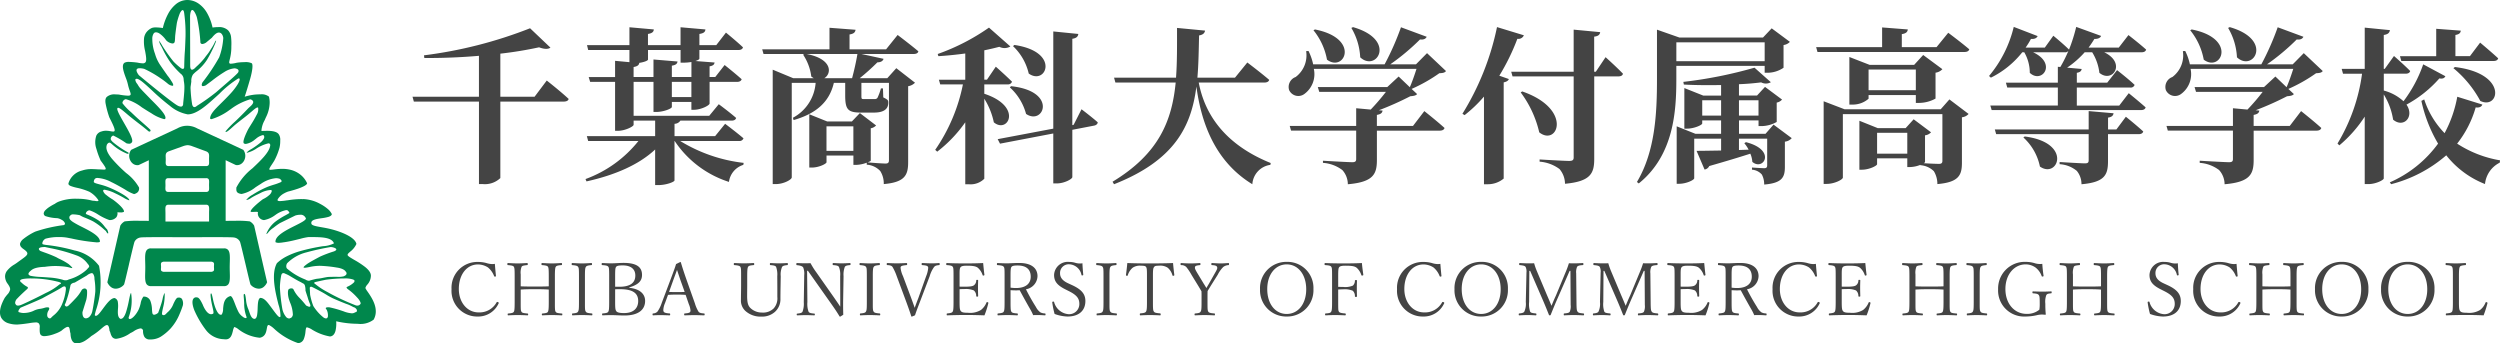
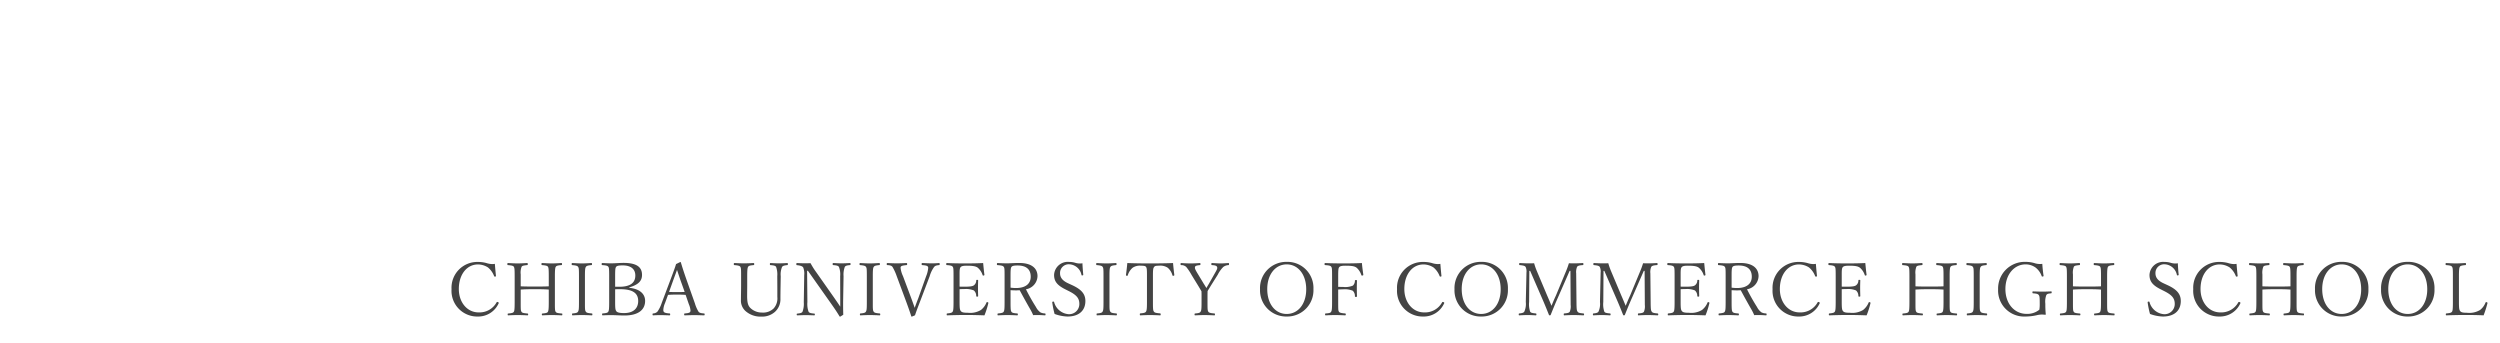
<svg xmlns="http://www.w3.org/2000/svg" width="339.395" height="46.631" viewBox="0 0 339.395 46.631">
  <g data-name="グループ 2008">
-     <path data-name="パス 63" d="M72.573 13.133h-4.648V7.284a52.037 52.037 0 005.26-.862c.771.295 1.27.249 1.542.045l-2.766-2.63a59.391 59.391 0 01-14.4 3.673l.045.363a81.276 81.276 0 007.414-.295v5.555h-9.018l.181.657h8.84v11.2h.521a3.037 3.037 0 002.381-.816V13.79h8.615c.34 0 .612-.113.657-.363-1.088-1.02-2.97-2.494-2.97-2.494zm13.444-4.036c.567-.091.725-.295.771-.544h-.086c.748-.113 1.27-.317 1.27-.476V6.785h4.421v1.723h.431a6.872 6.872 0 001.043-.091v2.04h-2.658V8.915c.567-.091.725-.272.771-.567l-3.265-.272v2.381h-2.7zm7.845 4.081h-2.653v-2.063h2.653zm6.461 5.963a.571.571 0 00.612-.363c-.952-.816-2.494-1.972-2.494-1.972l-1.36 1.678h-5.509v-1.678a.947.947 0 00.793-.431h6.96c.317 0 .544-.113.612-.363-.906-.794-2.357-1.864-2.357-1.864l-1.293 1.569h-10.27v-4.6h2.7v4.081h.385c.975 0 2.108-.453 2.108-.68v-.68h2.652v1.066h.34c.952 0 2.131-.589 2.131-.862v-2.925h3.718c.317 0 .567-.113.635-.363-.884-.794-2.312-1.927-2.312-1.927l-1.272 1.63h-.771V9.006c.5-.091.635-.249.68-.521l-2.607-.2c.34-.113.544-.227.544-.317V6.789h5.284c.34 0 .567-.113.635-.363-.862-.816-2.312-2-2.312-2l-1.315 1.7h-2.29V4.608c.612-.091.794-.295.816-.612l-3.378-.295v2.426h-4.421V4.608c.589-.091.771-.295.794-.612l-3.31-.295v2.426h-5.759l.159.657h5.6v1.655l-1.949-.181v2.2h-3.584l.2.657h3.384v6.643h.385c.975 0 2.131-.589 2.131-.816v-.567h2.924v2.108h-9.273l.181.657h6.824a16.344 16.344 0 01-7.187 5.169l.136.317c3.9-.862 7.142-2.29 9.318-4.33v4.83h.453c1.043 0 2.176-.431 2.176-.635v-5.35h.023a13.955 13.955 0 007.368 5.555 2.792 2.792 0 011.951-2.313l.045-.272a21.018 21.018 0 01-8.615-2.97zm11.585-8.525c1.043-.635 1.088-2.63-2.426-3.287h6.92c-.159.975-.453 2.29-.725 3.287zm.294 9.862v-3.33h3.65v3.33zm8.094-13.784h-4.965V4.676c.612-.091.771-.317.816-.635l-3.537-.272v2.925h-9.136l.181.635h5.509l-.136.091a6.876 6.876 0 011.111 2.97 2.953 2.953 0 00.34.227h-2.788l-2.789-1.157v15.53h.431c1.066 0 2.154-.612 2.154-.907V11.248h3.242a5.85 5.85 0 01-3.083 4.738l.091.317c3.037-.88 4.851-2.422 5.465-5.055h1.54v1.655c0 1.927.317 2.381 2.154 2.381h1.746c1.428 0 1.95-.544 1.95-1.338 0-.34-.045-.408-.68-.725l-.045-1.224h-.272a7.431 7.431 0 01-.476 1.292.432.432 0 01-.385.159h-1.475c-.295 0-.317-.023-.317-.476v-1.724h3.74v10.5c0 .295-.091.453-.453.453-.476 0-2-.113-2.449-.159.249-.091.431-.181.431-.227v-4.4a1.268 1.268 0 00.725-.385l-2.2-1.678-1.087 1.136h-3.356l-2.426-.975v7.235h.34c.975 0 2-.521 2-.725v-.91h3.65v1.27h.408a4.455 4.455 0 001.402-.295v.272a2.716 2.716 0 011.836.862 3.172 3.172 0 01.476 1.768c2.925-.249 3.31-1.27 3.31-2.993V11.704a1.666 1.666 0 00.93-.476l-2.539-1.972-1.224 1.36h-3.742a29.491 29.491 0 002.4-2.154c.5 0 .748-.2.839-.476l-3.015-.657h7.1c.34 0 .589-.113.635-.363-1.071-.907-2.812-2.218-2.812-2.218zm17.23-.431a7.439 7.439 0 012.131 3.718c2.335 1.7 4.4-2.947-1.95-3.877zm-.431 5.6a7.467 7.467 0 012.2 3.6c2.381 1.632 4.376-3.083-2.04-3.763zm-3.469-.408h3.151a.571.571 0 00.612-.363c-.816-.816-2.2-2.04-2.2-2.04l-1.2 1.768h-.363V6.83q1.156-.238 2.04-.476a1.553 1.553 0 001.5-.045l-2.904-2.561a28.834 28.834 0 01-6.96 3.582l.091.295c1.179-.068 2.449-.2 3.65-.363v3.559h-3.582l.181.635h3.083a23.907 23.907 0 01-3.763 8.886l.272.249a18.151 18.151 0 003.809-3.99v8.412h.476a2.622 2.622 0 002.108-.748v-10.86a9.686 9.686 0 011.292 3.2c1.9 1.61 4.013-2.131-1.292-3.877zm12.131 5.487l-.181.045V5.266c.612-.091.771-.34.816-.657l-3.4-.34v13.194l-7.55 1.428.317.612 7.232-1.383v6.779h.5c.975 0 2.086-.589 2.086-.862v-6.415l2.947-.567c.272-.045.5-.227.5-.453-.816-.725-2.2-1.768-2.2-1.768zm25.891-5.736c.34 0 .589-.113.657-.363-1.134-.975-2.97-2.358-2.97-2.358l-1.678 2.063h-5.1c.159-1.836.181-3.763.227-5.736.544-.091.748-.317.816-.657l-3.809-.363c0 2.358.023 4.625-.136 6.756h-8.412l.181.657h8.184c-.5 5.169-2.267 9.658-8.57 13.467l.2.34c8.235-3.241 10.502-7.864 11.182-13.264.612 4.534 2.313 10.044 7.595 13.263a2.835 2.835 0 012.449-2.63l.045-.249c-6.348-2.562-8.978-6.733-9.771-10.928zm11.812-7.414a8.665 8.665 0 011.2 3.99c2.222 2.063 5.01-2.381-.975-4.1zm-5.146.317a8.836 8.836 0 011.836 3.99c2.358 1.791 4.6-2.879-1.632-4.1zm15.417 3.106l-1.5 1.519h-3.489a30.186 30.186 0 004.036-3.378c.521.068.794-.113.907-.363l-3.491-1.292a36.238 36.238 0 01-2.222 5.033h-9.7a7.572 7.572 0 00-.635-1.814l-.317.023a3.673 3.673 0 01-1.428 3.514 1.433 1.433 0 00-.884 1.768 1.371 1.371 0 002.086.521 3.34 3.34 0 001.27-3.4h13.938c-.249.794-.589 1.768-.907 2.494l-1.519-1.451-1.542 1.429h-9.432l.2.657h9.046a28.956 28.956 0 01-2.063 2.4l-1.972-.181v2.4h-9.023l.181.635h8.842v3.86c0 .317-.136.431-.521.431-.612 0-3.99-.2-3.99-.2v.291a4.906 4.906 0 012.63.975 2.9 2.9 0 01.748 1.927c3.469-.295 3.945-1.383 3.945-3.287v-3.99h8.524c.34 0 .589-.113.658-.363-1.02-.93-2.743-2.29-2.743-2.29l-1.542 2.018h-4.9v-1.5c.5-.091.725-.249.771-.589l-.5-.045a40.74 40.74 0 004.262-1.9c.5-.045.748-.091.93-.295l-.748-.7a21.2 21.2 0 003.763-2.131c.5-.023.725-.068.907-.295zm9.5-3.537a36.238 36.238 0 01-4.695 11.77l.295.181a18.278 18.278 0 002.63-2.517v11.9h.5a3.349 3.349 0 002.176-.771V11.183c.431-.091.635-.249.7-.453l-1.292-.453a29.411 29.411 0 002.449-5.01.8.8 0 00.884-.476zm3.217 8.87a14.467 14.467 0 012.517 5.419c2.494 1.972 4.625-3.151-2.312-5.555zm10.2-2.811h-.227V4.976c.567-.068.771-.272.816-.612l-3.6-.34v5.713h-8.479l.181.635h8.3v11c0 .34-.136.476-.612.476-.657 0-4.013-.2-4.013-.2v.3a5.175 5.175 0 012.7 1 3.116 3.116 0 01.748 2c3.491-.317 3.968-1.428 3.968-3.378v-11.2h3.287c.317 0 .567-.113.612-.363-.839-.884-2.358-2.244-2.358-2.244zm22.921-3.99v2.562h-11.991V5.747zm0 3.2v.93h.453a3.911 3.911 0 002.108-.68V6.114a1.451 1.451 0 00.862-.431l-2.471-1.836-1.179 1.247h-11.356l-3.038-1.066v6.711c0 4.58-.227 9.794-2.721 13.966l.249.2c4.784-3.854 5.1-9.862 5.1-14.192V8.938zm-8.477 6.748v-2.086h2.562v2.086zm7.64-2.086v2.086h-2.653v-2.086zm2.04 3.31l-1.088 1.247h-3.6v-1.818h2.653v.771h.431a4.317 4.317 0 002.034-.563v-2.63a1.273 1.273 0 00.725-.408l-2.312-1.723-1.088 1.179h-2.449v-1.542a34.423 34.423 0 003.015-.249 1.354 1.354 0 001.315-.023l-2.222-1.972a58.926 58.926 0 01-9.658 1.927l.068.363c1.587.091 3.355.091 5.056.068v1.428h-2.426l-2.562-1.02v5.509h.363c.975 0 2.063-.5 2.063-.7v-.415h2.562v1.814h-3.491l-2.537-1.014v7.8h.34c.975 0 2.04-.521 2.04-.748v-5.377h3.65v1.61c-1.406.023-2.607.045-3.333.045l1.088 2.539a.847.847 0 00.635-.476c2.449-.7 4.24-1.247 5.577-1.678a3.323 3.323 0 01.272 1.111c1.474 1.292 3.355-1.587-.862-2.675l-.227.136a5.444 5.444 0 01.589.884l-1.315.045v-1.541h3.831v3.625c0 .249-.091.385-.385.385-.385 0-1.678-.091-1.678-.091v.295a1.966 1.966 0 011.338.657 2.781 2.781 0 01.317 1.36c2.471-.2 2.811-1.02 2.811-2.4v-3.423a1.425 1.425 0 00.93-.476zm22.13-10.52h-4.716V4.631c.612-.091.771-.317.816-.635l-3.491-.272v2.675h-8.955l.181.657h19.974c.317 0 .567-.113.635-.363-1.088-.93-2.857-2.244-2.857-2.244zm-9.229 5.849V9.437h6.416v2.811zm6.869 1.723a4.643 4.643 0 002.222-.589V9.868a1.535 1.535 0 00.93-.476l-2.607-1.927-1.224 1.338h-6.053l-2.743-1.066v6.461h.363a3.271 3.271 0 002.244-.794v-.5h6.416v1.066zm-5.712 6.893V18.03h4.1v2.834zm8.638-6.031h-13.059l-2.834-1.085v11.219h.408c1.066 0 2.2-.589 2.2-.862v-8.614h13.512v6.348c0 .272-.113.408-.453.408-.363 0-1.451-.045-2.086-.091.113-.068.181-.113.181-.159V18.37a1.3 1.3 0 00.816-.408l-2.358-1.768-1.088 1.2h-3.786l-2.494-1v6.646h.34c1 0 2.063-.544 2.063-.748v-.793h4.1v1.178h.408a4.068 4.068 0 001.364-.294v.045a2.877 2.877 0 011.836.816 3.346 3.346 0 01.476 1.746c2.925-.249 3.333-1.224 3.333-2.9v-6.169a1.415 1.415 0 00.907-.453l-2.607-1.972zm11.222 3.831a7.3 7.3 0 012.244 3.945c2.449 1.723 4.489-3.242-2.063-4.081zm12.628-1.088h-1.134v-1.61c.476-.068.7-.249.748-.589l-3.378-.295v2.494h-12.741l.181.635h12.56v3.537c0 .317-.113.431-.5.431-.544 0-3.446-.181-3.446-.181v.294a4 4 0 012.335.907 2.832 2.832 0 01.635 1.814c3.174-.272 3.6-1.292 3.6-3.129v-3.673h4.172c.317 0 .544-.113.612-.363-.884-.816-2.358-2-2.358-2zm.385-3.242h-5.759v-2.448h7.258a.543.543 0 00.589-.363c-.884-.839-2.381-2-2.381-2l-1.338 1.7h-4.126V9.885c.5-.091.612-.272.657-.521l-1.972-.181a12.777 12.777 0 002.381-2.086h1.02a6.729 6.729 0 01.975 2.789c1.768 1.474 3.718-1.315.657-2.789h5.056c.34 0 .567-.113.635-.363-.907-.816-2.4-1.972-2.4-1.972l-1.315 1.7h-4.1c.272-.363.544-.771.793-1.179.5.023.816-.159.907-.408l-3.378-1.224a22.223 22.223 0 01-.975 3.083c-.771-.771-2.131-1.882-2.131-1.882l-1.156 1.61h-2.607a10.252 10.252 0 00.725-1.179c.521.045.794-.136.907-.385l-3.242-1.247a16.308 16.308 0 01-3.355 6.665l.249.227a12.455 12.455 0 004.262-3.446h.272a5.577 5.577 0 01.748 2.789c1.632 1.542 3.763-1.247.453-2.789h4.285a.565.565 0 00.5-.181 17.668 17.668 0 01-1.088 2.176l-.34-.023v2.154h-7.051l.181.657h6.87v2.449h-9.167l.181.612h20.291c.317 0 .544-.113.612-.363-.861-.771-2.29-1.927-2.29-1.927zm14.782-10.542a8.665 8.665 0 011.2 3.99c2.222 2.063 5.01-2.381-.975-4.1zm-5.146.317a8.836 8.836 0 011.836 3.99c2.358 1.791 4.6-2.879-1.632-4.1zm15.417 3.106l-1.5 1.519h-3.491a30.184 30.184 0 004.036-3.378c.521.068.794-.113.907-.363l-3.491-1.292a36.238 36.238 0 01-2.222 5.033h-9.7a7.571 7.571 0 00-.635-1.814l-.317.023a3.673 3.673 0 01-1.428 3.514 1.433 1.433 0 00-.884 1.768 1.371 1.371 0 002.086.521 3.34 3.34 0 001.27-3.4h13.943c-.249.794-.589 1.768-.907 2.494l-1.521-1.451-1.542 1.429h-9.431l.2.657h9.046a28.959 28.959 0 01-2.063 2.4l-1.972-.181v2.4h-9.023l.181.635h8.842v3.86c0 .317-.136.431-.521.431-.612 0-3.99-.2-3.99-.2v.291a4.906 4.906 0 012.63.975 2.9 2.9 0 01.748 1.927c3.469-.295 3.945-1.383 3.945-3.287v-3.99h8.525c.34 0 .589-.113.657-.363-1.02-.93-2.743-2.29-2.743-2.29l-1.542 2.018h-4.9v-1.5c.5-.091.725-.249.771-.589l-.5-.045a40.737 40.737 0 004.262-1.9c.5-.045.748-.091.93-.295l-.748-.7a21.2 21.2 0 003.763-2.131c.5-.023.725-.068.907-.295zm13.24 1.066h12.515c.34 0 .567-.113.635-.363-.93-.862-2.449-2.131-2.449-2.131l-1.383 1.836h-1.972V4.748c.544-.091.7-.295.726-.589l-3.333-.249v3.718h-4.92zm7.074.975a14.906 14.906 0 013.65 4.444c2.562 1.27 3.854-3.718-3.446-4.6zm-4.1-.521a18.063 18.063 0 01-2.675 5.01 6.333 6.333 0 00-2.675-1.451v-2.29h2.97c.317 0 .544-.113.612-.363-.816-.839-2.2-2.04-2.2-2.04l-1.251 1.747h-.136v-4.6c.612-.091.771-.317.839-.657l-3.423-.34v5.6h-3.129l.181.657h2.585a24.67 24.67 0 01-3.333 9.477l.249.249a17.524 17.524 0 003.446-3.9v9.156h.521c.975 0 2.063-.544 2.063-.771v-11.4a9.193 9.193 0 011.27 3.423c1.406 1.2 2.947-.385 1.814-2.04a16.092 16.092 0 004.466-3.559c.5.091.7-.068.816-.295zm4.625 4.4a16.7 16.7 0 01-1.723 4.942 11.806 11.806 0 01-2.766-4.58l-.385.2a19.509 19.509 0 002.267 5.8 16.032 16.032 0 01-6.552 5.26l.181.249a18.409 18.409 0 007.482-3.922 12.482 12.482 0 005.26 3.9 3.635 3.635 0 012-2.9l.045-.317a15.343 15.343 0 01-5.827-2.267 14.294 14.294 0 002.517-4.92c.5.068.794-.091.907-.385z" fill="#444" />
    <g data-name="グループ 12">
      <g data-name="レイヤー 3">
-         <path data-name="中マド 3" d="M35.14 39.19a1.447 1.447 0 01-.691-.194 1.371 1.371 0 01-.442-.374c-.065-.161-.359-1.41-.67-2.733-.333-1.413-.677-2.875-.755-3.066a1.056 1.056 0 00-.872-.587c-.182-.035-1.595-.042-2.748-.042-1.242 0-2.471.008-2.483.008h-2.115c-.012 0-1.238-.008-2.483-.008-1.153 0-2.566.007-2.748.042a1.056 1.056 0 00-.872.587c-.078.191-.421 1.647-.752 3.056v.019c-.311 1.319-.6 2.565-.668 2.726a1.371 1.371 0 01-.442.374 1.447 1.447 0 01-.691.194 1.038 1.038 0 01-.6-.19 1.644 1.644 0 01-.537-.682c.065-.247 1.744-7.607 1.761-7.68a1.5 1.5 0 01.6-.587 13.47 13.47 0 011.939-.08c.7 0 1.327.011 1.332.011v-8.232l-.081.039-.064.031-.068.033-1.161.552a1.009 1.009 0 01-.185.017.989.989 0 01-.567-.182 1.243 1.243 0 01-.393-.469 1.386 1.386 0 01-.145-.7 1.355 1.355 0 01.269-.73c.709-.336 4.617-2.149 6.263-2.913a2.673 2.673 0 011.294-.357h.1a2.857 2.857 0 011.3.356c1.283.595 5.525 2.563 6.265 2.913a1.354 1.354 0 01.269.73 1.388 1.388 0 01-.145.7 1.245 1.245 0 01-.394.464.99.99 0 01-.567.182 1.009 1.009 0 01-.185-.017c-.233-.109-1.191-.566-1.37-.652h-.005v8.234h.019c.256 0 .767-.01 1.313-.01a13.469 13.469 0 011.938.078 1.492 1.492 0 01.6.587c.017.074 1.694 7.431 1.761 7.681a1.643 1.643 0 01-.526.68 1.037 1.037 0 01-.598.191zM22.861 27.795a.382.382 0 00-.289.1c-.134.138-.125.4-.114.74 0 .1.006.2.006.3v1.139h5.92v-1.141c0-.1 0-.2.006-.3.011-.337.019-.6-.114-.74a.381.381 0 00-.289-.1zm0-3.605a.409.409 0 00-.308.1c-.113.118-.1.335-.095.587 0 .079.006.16.006.245s0 .166-.006.245c-.01.252-.018.47.095.588a.409.409 0 00.308.1h5.12a.409.409 0 00.309-.1c.113-.118.1-.335.095-.587 0-.079-.006-.161-.006-.246s0-.167.006-.246c.01-.252.018-.47-.095-.588a.409.409 0 00-.309-.1zm2.61-4.484a2.364 2.364 0 00-.666.156l-1.908.685c-.427.171-.417.448-.4.831 0 .075.006.152.006.234s0 .167-.006.245c-.01.252-.018.47.095.588a.409.409 0 00.308.1h5.081a.409.409 0 00.308-.1c.113-.118.1-.335.095-.588 0-.079-.006-.161-.006-.246s0-.16.006-.234c.014-.384.024-.661-.4-.832l-1.9-.7a2.029 2.029 0 00-.613-.139zm4.947 19.139h-9.924a.7.7 0 01-.53-.189c-.29-.3-.273-.916-.252-1.7.006-.217.012-.441.012-.674s-.006-.457-.012-.674c-.022-.782-.039-1.4.252-1.7a.7.7 0 01.53-.189h9.922a.7.7 0 01.529.189c.29.3.273.916.252 1.7-.006.216-.012.44-.012.673s.006.457.012.674c.022.782.039 1.4-.252 1.7a.7.7 0 01-.529.19zm-8.073-3.319a.573.573 0 00-.424.114c-.085.091-.076.23-.065.392 0 .055.008.117.008.181s0 .127-.008.181c-.01.162-.02.3.065.392a.573.573 0 00.424.114h6.219a.572.572 0 00.424-.113c.085-.091.076-.23.066-.392 0-.055-.008-.117-.008-.181s0-.129.008-.181c.011-.162.02-.3-.065-.392a.572.572 0 00-.424-.114z" fill="#00874c" />
-       </g>
+         </g>
      <g data-name="レイヤー 7">
-         <path data-name="中マド 6" d="M10.463 46.631c-.56 0-.86-.457-.892-1.359a2.054 2.054 0 01-.085-.4c-.039-.27-.073-.5-.278-.5-.175 0-.454.17-.878.534a4.216 4.216 0 01-.874.408 4.638 4.638 0 01-1.4.322.76.76 0 01-.463-.118c-.215-.164-.219-.542-.2-1.1a.69.69 0 00-.128-.516.569.569 0 00-.433-.13 6.639 6.639 0 00-.867.1c-.381.056-.854.126-1.418.171a2.1 2.1 0 01-.282.015 3.675 3.675 0 01-1.072-.158 1.691 1.691 0 01-1-.723c-.368-.628-.216-1.554.454-2.751.122-.165.232-.3.329-.422a1.4 1.4 0 00.4-.7c.016-.22-.1-.469-.415-.889a1.729 1.729 0 01-.274-.893 1.289 1.289 0 01.221-.7 3.508 3.508 0 011.06-.924c.117-.076.218-.142.3-.2.186-.138.357-.261.508-.369l.026-.018c.59-.423.915-.656.911-.9 0-.179-.176-.363-.64-.677a1.411 1.411 0 00-.086-.088.642.642 0 01-.269-.554 1.223 1.223 0 01.471-.663 8.278 8.278 0 011.594-.983 19.785 19.785 0 013.891-.889.223.223 0 00.142-.249.877.877 0 00-.416-.448 1.627 1.627 0 00-.638-.243 5.493 5.493 0 01-1.61-.285.411.411 0 01-.218-.372.783.783 0 01.254-.45 3.193 3.193 0 01.517-.415 6.79 6.79 0 01.738-.423 2.418 2.418 0 01.667-.348 6.444 6.444 0 012.248-.347c.128 0 .258 0 .388.008a7.539 7.539 0 011.623.214 1.9 1.9 0 00.308.057.12.12 0 00.028 0 .159.159 0 01.039 0 1.181 1.181 0 01.182.024h.021a1.407 1.407 0 00.235.028c.111 0 .175-.033.194-.1a3.561 3.561 0 00-1.241-1.174 8.765 8.765 0 00-1.7-.543 5.582 5.582 0 01-.862-.251c-.224-.1-.311-.216-.276-.363a2.556 2.556 0 011.845-1.727 3.828 3.828 0 011.3-.194c.235 0 .463.013.664.025.142.008.276.016.4.018s.248.01.343.016h.012c.1.006.177.011.248.011.138 0 .208-.021.233-.072.058-.116-.108-.4-.684-1.164l-.011-.026-.006-.015v-.008a10.552 10.552 0 01-.546-1.512 2.746 2.746 0 01-.016-1.819 1.038 1.038 0 01.7-.561 1.787 1.787 0 01.606-.1 3.355 3.355 0 01.563.056l.079.014a2.175 2.175 0 00.332.042c.1 0 .154-.023.185-.073.1-.163-.082-.648-.7-1.852a12.881 12.881 0 01-.5-1.845 1.841 1.841 0 01-.033-.5.73.73 0 01.161-.411 1.564 1.564 0 011.228-.361c.135 0 .283.006.439.017a8.433 8.433 0 001.226.153c.188 0 .294-.03.342-.1.074-.1.007-.293-.094-.579a6.291 6.291 0 01-.232-.774 5.988 5.988 0 00-.3-.971c-.3-.816-.631-1.74-.17-2.051a1.231 1.231 0 01.6-.109 10.931 10.931 0 011.14.092 3.9 3.9 0 00.715.1.451.451 0 00.373-.132c.148-.178.144-.558-.015-1.4l-.019-.1v-.012l-.006-.03a5.342 5.342 0 01-.142-1.753 1.731 1.731 0 01.307-.773 1.983 1.983 0 01.768-.608 1.641 1.641 0 01.533-.067 6.453 6.453 0 01.942.084 7.752 7.752 0 01.7-1.894 4.34 4.34 0 011.022-1.3A2.456 2.456 0 0125.435 0h.058a2.731 2.731 0 011.52.528 3.832 3.832 0 011.027 1.118 6.813 6.813 0 01.815 2.095 5.408 5.408 0 01.771-.062 1.788 1.788 0 011.34.436 1.635 1.635 0 01.407.952 7.818 7.818 0 01.033 1.217v.056a6.558 6.558 0 01-.221 1.751c-.063.266-.1.426-.047.446a.086.086 0 00.025.063.276.276 0 00.192.048 3.863 3.863 0 00.773-.128 7.194 7.194 0 011.081-.082 1.913 1.913 0 01.965.149c.214.181.061 1.141-.184 2.012-.279.989-.6 2.03-.771 2.532a7.361 7.361 0 011.49-.3l.1-.005c.208-.011.4-.022.6-.022a1.6 1.6 0 011.1.312 3.1 3.1 0 01.1.889 4.586 4.586 0 01-.509 1.927l-.012.026-.007.016-.093.209-.025.058v.008l-.017.039-.006.014a3.39 3.39 0 00-.451 1.458c.009.009.044.013.112.013s.135 0 .217-.006h.059c.117 0 .245-.008.388-.008.9 0 1.433.176 1.62.539a1.312 1.312 0 01.159.776 4.061 4.061 0 01-.092.952 8.545 8.545 0 01-.7 1.761c-.106.182-.228.367-.336.529-.213.321-.381.574-.35.68a.063.063 0 00.036.042.253.253 0 00.1.014 4.262 4.262 0 00.426-.04l.2-.024a8.558 8.558 0 01.981-.065 4.573 4.573 0 011.07.115 3.512 3.512 0 011.464.72 3.182 3.182 0 01.85 1.124c-.015.119-.161.252-.432.395a6.264 6.264 0 01-.885.362c-.632.214-1.26.365-1.266.367a3.394 3.394 0 00-.542.245 2.225 2.225 0 00-.839.761c-.052.09-.064.157-.037.2s.132.089.306.089a7.7 7.7 0 00.939-.1l.039-.006h.034l.184-.026a11.593 11.593 0 011.621-.141c.087 0 .174 0 .258.005.053 0 .107-.006.163-.006a5.224 5.224 0 012.235.656 5.417 5.417 0 01.987.654 2.129 2.129 0 01.59.725c-.017.163-.164.286-.449.379a6.211 6.211 0 01-.92.181c-.571.084-1.162.172-1.352.429a.327.327 0 00-.059.253c-.018.3.559.4 1.358.54.394.069.84.148 1.305.265 1.492.374 3.293 1.126 3.455 2.012a2.757 2.757 0 01-.838 1.039c-.223.2-.383.338-.352.436-.051.129.368.375.9.686a12.036 12.036 0 011.479.968c.524.427.778.811.778 1.174a1.858 1.858 0 01-.5 1.23 1.137 1.137 0 00-.251.447 2.789 2.789 0 00.3.49c.569.822 1.627 2.352.826 3.8a2.947 2.947 0 01-2.164.566 13.3 13.3 0 01-2.923-.342 4.422 4.422 0 01-.082 1.246c-.127.518-.385.792-.767.817a6.881 6.881 0 01-2.422-.927 2.14 2.14 0 00-.7-.314c-.131 0-.163.261-.2.592a3.517 3.517 0 01-.221.983.874.874 0 01-.765.572 9.018 9.018 0 01-3.28-1.967 3.114 3.114 0 00-.7-.5.022.022 0 00-.016.006h-.018c-.16 0-.2.217-.249.492-.084.465-.2 1.1-.957 1.237a5.616 5.616 0 01-2.9-1.153 1.548 1.548 0 00-.533-.3.08.08 0 00-.038.009 1.758 1.758 0 00-.177.516c-.126.512-.284 1.148-.983 1.148a1.4 1.4 0 01-.232-.021 3.149 3.149 0 01-2.484-1.3 12.89 12.89 0 01-1.54-2.641c-.352-.924-.264-1.352-.129-1.548a.459.459 0 01.391-.2.647.647 0 01.208.035c.263.089.559.716.685.984v.006c.085.212.538 1.271 1.129 1.271a.55.55 0 00.28-.081c.1-.086.006-.481-.1-.939a12.268 12.268 0 01-.151-.718 7.349 7.349 0 01-.1-.767c-.01-.2.01-.31.063-.323h.007c.076 0 .137.276.23.695v.01c.022.1.049.222.079.349.2.85.579 1.844.995 1.844a.281.281 0 00.136-.028 1.418 1.418 0 00.188-.773c.057-.657.128-1.475.986-1.734.221.005.4.474.631 1.067a10.679 10.679 0 00.458 1.067 1.852 1.852 0 00.62.688.694.694 0 00.38.171.285.285 0 00.106-.02.71.71 0 00-.062-.321 5.045 5.045 0 01-.257-1.658c-.008-.257-.029-.494-.043-.667-.027-.325-.046-.54.014-.6a.06.06 0 01.046-.02c.127 0 .172.344.23.78a4.048 4.048 0 00.306 1.281c.043.095.087.224.129.35.146.435.328.976.719.976h.025c.155-.024.26-.178.32-.47a6.391 6.391 0 00.08-.936c.025-.642.052-1.306.354-1.44.531 0 .936.545 1.366 1.122l.076.1.245.331c.416.565.775 1.054.958 1.054.05 0 .085-.036.105-.11a5.122 5.122 0 00-.277-1.594c-.411-1.645-1.033-4.131-.209-5.617a5.614 5.614 0 011.383-.954 10.491 10.491 0 011.661-.65 25.768 25.768 0 013.209-.7 3.759 3.759 0 001.473-.374.063.063 0 000-.058c-.331-.805-1.817-.805-3.128-.805h-.326a7.523 7.523 0 00-1.114.238h-.009c-.6.15-1.34.337-1.963.43l-.217.034h-.027a4.6 4.6 0 01-.7.079.967.967 0 01-.432-.085c-.114-.856 1.426-1.627 2.663-2.247.769-.385 1.433-.718 1.461-.963a.158.158 0 00-.067-.142.718.718 0 00-.728-.375 2.3 2.3 0 00-.647.106L38 30.288a9.592 9.592 0 00-.906.654 2.768 2.768 0 00-.663.6c-.1.12-.179.207-.243.224a.041.041 0 01-.024-.036 3.915 3.915 0 011.211-1.63 10.01 10.01 0 011.384-.875c.211-.116.392-.217.51-.3.043-.086-.061-.2-.137-.277a.5.5 0 01-.064-.075.468.468 0 00-.219-.049 3.734 3.734 0 00-1.479.67l-.01.006a3.742 3.742 0 01-1.5.677.57.57 0 01-.124-.013.893.893 0 01-.722-1.02v-.052a.635.635 0 00-.251-.034c-.083 0-.176 0-.257.009h-.028c-.081 0-.158.008-.226.008a.688.688 0 01-.163-.014c-.043-.011-.064-.029-.064-.055 0-.293.894-1.078 1.66-1.66a3.337 3.337 0 00.852-.552.978.978 0 00.354-.53.18.18 0 00-.082-.176 3.427 3.427 0 00-1.484.435h-.006l-.3.149a8.591 8.591 0 00-.931.5 1.466 1.466 0 01-.61.276.272.272 0 01-.051 0 2.7 2.7 0 01.862-.713 13.3 13.3 0 011.939-1.031c.285-.122.612-.225.928-.325a7.479 7.479 0 00.983-.358.171.171 0 00.091-.126c.008-.1-.108-.206-.178-.268a.384.384 0 01-.052-.043 1.558 1.558 0 00-.54-.093 4.233 4.233 0 00-2.06.78c-.235.141-.479.3-.715.455a4.427 4.427 0 01-1.875.905.732.732 0 01-.088-.005c-.645-.113-.642-.4-.638-.757v-.1a8.022 8.022 0 012.191-2.623c1.112-1.053 2.262-2.141 2.4-3.045a.323.323 0 00-.039-.267.25.25 0 00-.2-.074 5.2 5.2 0 00-1.737.784h-.005c-.07.042-.136.082-.181.107a3.719 3.719 0 01-.971.383.083.083 0 01-.039-.007.025.025 0 01-.014-.023 2.453 2.453 0 01.625-.461 10.286 10.286 0 001.278-.914 1.838 1.838 0 00.414-.491.437.437 0 00.011-.448.238.238 0 00-.149-.048 2.26 2.26 0 00-.943.514l-.013.009-.1.073a2.529 2.529 0 01-1.229.6.565.565 0 01-.246-.053c-.291-.164.222-1.284.553-1.937.132-.223.281-.463.4-.656a14.83 14.83 0 00.75-1.3 1.4 1.4 0 00.206-.966.115.115 0 00-.085-.034c-.161 0-.441.242-.828.576h-.006l-.014.012c-.127.11-.272.234-.424.36-.225.186-.485.389-.761.6l-.01.008-.007.006-.009.007c-.3.235-.641.5-1.006.8l-.113.1-.013.012c-.536.486-.924.837-1.085.837a.073.073 0 01-.076-.065 12.593 12.593 0 011.272-1.316 38.805 38.805 0 001.807-1.815c.067-.065.14-.13.211-.193l.007-.006c.089-.079.173-.154.233-.218.184-.2.26-.359.233-.493-.023-.116-.121-.212-.3-.3a.44.44 0 00-.119-.015 8.234 8.234 0 00-2.653 1.35l-.088.055a8.027 8.027 0 01-2.49 1.281.237.237 0 01-.2-.076c0-.614.645-1.247 1.531-2.122.369-.365.788-.778 1.219-1.249a8.193 8.193 0 001.011-1.312c.2-.343.293-.6.244-.714a.1.1 0 00-.1-.057.308.308 0 00-.1.021 14.029 14.029 0 00-2.531 2.05l-.135.122-.274.248-.013.012c-1.314 1.191-2.673 2.423-3.885 2.429a5.228 5.228 0 01-2.433-1.163 29.616 29.616 0 01-2.4-2.069c-.965-.894-1.727-1.6-2.1-1.6a.2.2 0 00-.192.12 1.067 1.067 0 00.243.543 1.846 1.846 0 01.109.162 2.952 2.952 0 00.473.628c.041.044.084.09.13.142v.005l1.135 1.169c1.051 1.049 2.138 2.134 2 2.616a.165.165 0 01-.173.092 5.509 5.509 0 01-1.738-.8c-.414-.24-.84-.514-1.253-.778h-.006a6.567 6.567 0 00-2.192-1.13h-.02a.571.571 0 00-.453.537 7.457 7.457 0 001.174 1.23l.451.429c.341.326.713.652 1.073.967.39.341.758.664 1.07.97a.161.161 0 01.042.177.147.147 0 01-.139.092.262.262 0 01-.17-.078 29.6 29.6 0 00-1.375-1.1l-.012-.01a61.332 61.332 0 01-1.078-.849 22.411 22.411 0 01-.5-.42c-.512-.432-.917-.774-1.113-.774a.1.1 0 00-.089.042c-.171.171.335 1.055.871 1.991.316.552.643 1.123.866 1.6.252.544.326.881.225 1.031a.407.407 0 01-.408.21 1.192 1.192 0 01-.346-.057 12.533 12.533 0 00-1.788-1.052.484.484 0 00-.338.5c.021.141.271.375.274.377a12.234 12.234 0 002.121 1.439c.037.048.049.086.035.113s-.1.047-.127.047a.322.322 0 01-.081-.01 6.856 6.856 0 01-2.057-1.29 1.473 1.473 0 00-.265-.2.228.228 0 00-.072-.012c-.2 0-.381.274-.381.381-.136.458.093 1.043.7 1.789a20.538 20.538 0 001.942 1.951 6.523 6.523 0 011.746 1.957.727.727 0 01-.176.65 1.06 1.06 0 01-.495.256 5.366 5.366 0 01-1.216-.617c-.549-.317-1.232-.712-1.886-1.022a4.51 4.51 0 00-1.759-.54.765.765 0 00-.128-.011c-.463 0-.476.492-.476.548.05.132.325.2.741.314.243.064.545.144.865.255 1.066.369 3.159 1.423 3.22 1.895 0 .014-.017.021-.038.021a3.138 3.138 0 01-.752-.361c-.321-.178-.72-.4-1.117-.579a5.089 5.089 0 00-1.463-.494.206.206 0 00-.147.042.157.157 0 00-.039.136 1.151 1.151 0 00.433.545 6.6 6.6 0 00.88.61c.815.59 1.6 1.349 1.509 1.66a.857.857 0 01-.488.086c-.2 0-.4-.019-.4-.019a.885.885 0 01-.144.677 1.186 1.186 0 01-.946.38 7.3 7.3 0 01-1.51-.739 5.265 5.265 0 00-1.188-.585.562.562 0 00-.472.337c-.031.074-.03.134 0 .166a1.453 1.453 0 00.2.091 8.4 8.4 0 011.544.814 3.891 3.891 0 01.753.767 4.416 4.416 0 00.37.422c.148.314.165.482.135.531a.034.034 0 01-.03.017c-.047 0-.143-.087-.272-.33l-.287-.247a8.74 8.74 0 00-1.44-1.061c-.452-.231-.806-.375-1.091-.491a3.732 3.732 0 01-.72-.348 4.73 4.73 0 00-.869-.113.532.532 0 00-.355.082l-.033.033-.013.013c-.122.12-.155.153-.155.323s.145.355.5.588a13.351 13.351 0 001.209.66c1.164.59 2.483 1.258 2.439 2.015-.048.057-.19.085-.421.085a25.309 25.309 0 01-3.542-.549h-.023l-.425-.084a5.865 5.865 0 00-1.089-.087 6.5 6.5 0 00-1.879.221.817.817 0 00-.428.545.234.234 0 00.042.209 3.275 3.275 0 00.644.112h.005a24.1 24.1 0 013.669.729 5.533 5.533 0 013.329 2.088 11.739 11.739 0 01-.411 6.011c-.118.424-.19.679-.148.721a.183.183 0 00.132.058c.242 0 .578-.455.967-.981.5-.672 1.058-1.433 1.573-1.433a.642.642 0 01.442.546 3.762 3.762 0 01.017.894c-.032.571-.065 1.162.333 1.381a.361.361 0 00.056 0c.26 0 .486-.286.692-.874a13.488 13.488 0 00.41-1.651c.112-.547.2-.98.289-.98a6.492 6.492 0 01-.268 3.129c-.074.194-.1.274-.006.373a.173.173 0 00.1.028c.269 0 .8-.485 1.193-1.269a4.59 4.59 0 00.273-.833 2.186 2.186 0 01.38-.943h.023a.935.935 0 01.935.614 3.643 3.643 0 01.208 1.151c.022.312.039.558.126.634a.269.269 0 00.181.065.991.991 0 00.534-.275c.01-.025.24-.627.463-1.352.045-.148.092-.338.137-.521v-.006a2.765 2.765 0 01.248-.771h.009a.03.03 0 01.024.013 6.741 6.741 0 01-.232 1.982l-.009.043c-.108.516-.173.827-.067.89a.334.334 0 00.17.051c.159 0 .286-.138.4-.259l.074-.078a2.84 2.84 0 00.859-1.215c.217-.445.4-.828.628-.828a.931.931 0 01.1-.006.508.508 0 01.413.176 1.255 1.255 0 01.136.867 11.747 11.747 0 01-.449 1.191 6.774 6.774 0 01-1.222 1.965 6.858 6.858 0 01-1.358 1.129 2.722 2.722 0 01-1.433.36.83.83 0 01-.763-.355 1.579 1.579 0 01-.184-.852.351.351 0 00-.356-.293 2.225 2.225 0 00-.928.4 3.125 3.125 0 01-.432.232 4.229 4.229 0 01-1.915.777.664.664 0 01-.56-.25 1.589 1.589 0 01-.229-.513 1.43 1.43 0 00-.13-.327c-.054-.542-.159-.773-.351-.773s-.447.219-.806.523a8.9 8.9 0 01-1.309.963 6.114 6.114 0 01-.659.508 2.635 2.635 0 01-1.282.506zm28.01-9.556c-.238 0-.293.3-.293.307a9.7 9.7 0 00-.18 1.643 24.466 24.466 0 00.335 2.951 2.517 2.517 0 00.52 1.073.6.6 0 00.387.187.258.258 0 00.166-.053s.252-.019.352-.436a4.547 4.547 0 00-.394-1.711c-.077-.221-.144-.412-.176-.537-.119-.46-.149-1.076 0-1.224a.543.543 0 01.362-.124.3.3 0 01.292.141 4.111 4.111 0 00.755 1.09 11.759 11.759 0 01.956 1.09 2.16 2.16 0 00.386.168.3.3 0 00.056.006.131.131 0 00.119-.055c.046-.071.026-.2-.057-.386a6.676 6.676 0 01-.278-.786l-.058-.186-.1-.3c-.064-.2-.12-.364-.154-.5a2.073 2.073 0 00-.1-.738.517.517 0 00-.276-.244 2.205 2.205 0 01-.24-.142c-.339-.143-1.186-.653-1.438-.805l-.017-.01-.058-.035h.005l.02.012.028.017a5.063 5.063 0 00-.682-.336.465.465 0 00-.226-.072zM6.445 41.719c.118 0 .194.031.226.092.044.083 0 .218-.119.4a1.1 1.1 0 00-.138.669.4.4 0 00.088.2.384.384 0 00.256.149.29.29 0 00.23-.149c.068-.068.154-.144.245-.225a3.846 3.846 0 001.13-1.418 6.906 6.906 0 00.57-2.046c.011-.084.042-.34-.06-.456a.171.171 0 00-.135-.057.656.656 0 00-.326.129c-.386.251-1.072.622-1.677.949h-.007c-.365.2-.709.384-.948.522-.713.348-2.962 1.282-2.985 1.291s-.357.372-.291.546c.021.054.079.085.174.091a1.529 1.529 0 00.545.084 3.3 3.3 0 001.283-.268 2.722 2.722 0 01.968-.3 3.948 3.948 0 00.575-.135 1.431 1.431 0 01.396-.068zm35.777-2.792a.176.176 0 00-.169.148L42.1 40a8.512 8.512 0 00.436 1.543 6.065 6.065 0 001.364 1.54.657.657 0 00.355.147.227.227 0 00.175-.075.432.432 0 00.091-.307 1.7 1.7 0 00-.184-.822s-.141-.121-.108-.21c.024-.066.134-.1.326-.1.055 0 .117 0 .184.008a14.963 14.963 0 011.778.5l.1.033a3.874 3.874 0 001.135.277.767.767 0 00.478-.143.263.263 0 00.216-.13.315.315 0 00-.048-.273.7.7 0 00-.436-.3 5 5 0 00-.992-.448c-.479-.189-1.075-.424-1.775-.742a8.548 8.548 0 01-.918-.508c-.163-.1-.317-.193-.474-.28-.794-.438-1.426-.751-1.492-.771a.283.283 0 00-.088-.012zm-30.737.235a.344.344 0 01.332.3 4.293 4.293 0 01-.1 1.224l-.52 1.677c0 .007-.062.723.352.838a.451.451 0 00.122.017.748.748 0 00.544-.3 1.506 1.506 0 00.324-.7c.086-.342.352-1.963.4-2.65a9.059 9.059 0 00-.117-1.694 1.146 1.146 0 00-.184-.7.244.244 0 00-.2-.094 1.34 1.34 0 00-.635.312l-1.66.973c-.005 0-.52.051-.587.419a14.421 14.421 0 01-.671 2.4c-.171.233-.055.322.03.387l.008.006.01.008a.142.142 0 00.091.03.49.49 0 00.294-.147c.072-.064.449-.424.845-.853a5.549 5.549 0 00.937-1.255.556.556 0 01.386-.198zM4.24 37.8a6.431 6.431 0 00-1.092.072c-.257.049-.4.125-.415.225-.026.139.2.277.2.278a3.03 3.03 0 00.721.537c.082.035.127.08.133.135.013.118-.159.245-.166.251s-.762.679-1.258 1.207a.885.885 0 00-.306.6.311.311 0 00.071.2s.047.183.322.183a1.244 1.244 0 00.466-.116c.849-.359 2.382-1.118 3-1.442l.364-.187h.006a8.03 8.03 0 001.793-1.135l.027-.012c.064-.027.184-.077.178-.144s-.16-.144-.458-.212a14.609 14.609 0 00-3.586-.44zm42.305 0a19.532 19.532 0 00-2.245.169c-.4.067-1.4.3-1.409.3s-.236.057-.248.142c0 .031.023.063.08.093a9.844 9.844 0 001.708 1.132 30.255 30.255 0 003.909 1.836.985.985 0 00.161.014.489.489 0 00.426-.212l.017-.021c.085-.118-.14-.542-.453-.855A7.778 7.778 0 0047.3 39.31s-.235-.152-.252-.285c-.006-.044.065-.077.181-.132.057-.027.127-.06.2-.1a2.765 2.765 0 00.62-.453.265.265 0 00.05-.3c-.01-.031-.066-.051-.115-.069a.318.318 0 01-.07-.031 3.347 3.347 0 00-1.241-.134zM44.9 33.54h-.031a33.4 33.4 0 00-3.27.721 5.575 5.575 0 00-2.616 1.476.749.749 0 00-.1.573.412.412 0 00.184.232 8.478 8.478 0 002.4 1.409.869.869 0 00.456.16.341.341 0 00.181-.042c.013 0 .333-.1.872-.218a7.349 7.349 0 00.947-.147c.182-.035.37-.072.563-.1.3-.019.608-.022.866-.022h.448a2.983 2.983 0 00.835-.063c.242-.091.38-.206.41-.342a.326.326 0 00-.108-.3c-.265-.448-1.2-.552-1.207-.553a16.776 16.776 0 00-2.274-.236h-.091a6.632 6.632 0 00-1.347.161c-.173.035-.336.069-.515.091a1.231 1.231 0 01-.148.011c-.083 0-.129-.015-.139-.046-.027-.082.21-.268.455-.451.4-.3 1.78-1.016 1.794-1.023a16.533 16.533 0 011.861-.7c.237-.092.348-.187.329-.284-.035-.181-.509-.307-.755-.307zM7.549 36.113a9.4 9.4 0 00-1.446.111c-1.387.047-1.723.345-1.945.542l-.009.008-.042.037c-.125.107-.267.264-.239.406.019.1.117.175.289.231A9.007 9.007 0 005.6 37.6c.318.02.679.042 1.022.071a9.222 9.222 0 011.878.3 1.084 1.084 0 00.4.082.822.822 0 00.436-.115 5.855 5.855 0 001.71-.771c.785-.518.921-.8.922-.8a.228.228 0 00.131-.152c.023-.106-.038-.235-.181-.384a3.185 3.185 0 00-1.576-1.174 22.411 22.411 0 00-3.563-.978c-.245-.052-.475-.1-.663-.145-.642 0-.809.124-.837.229s.1.247.182.291c.054.03.276.111.557.214a17.587 17.587 0 011.64.658 5.094 5.094 0 00.521.274 8.023 8.023 0 011.156.665c.36.323.494.466.477.511 0 .011-.018.017-.043.017a1.51 1.51 0 01-.281-.06 4.328 4.328 0 00-.64-.132 11.687 11.687 0 00-1.299-.088zM29.325 5.51a.01.01 0 01.009 0c.015.024-.008.148-.209.608a17.9 17.9 0 01-1.023 2 6.418 6.418 0 01-1.438 1.567 3.651 3.651 0 00-.473.444 1.574 1.574 0 00-.218.939c-.038.307-.063.464-.077.558a1.842 1.842 0 00-.023.446 17.718 17.718 0 00.218 2.13c.065.226.169.34.309.34a.527.527 0 00.312-.156 28.249 28.249 0 002.619-1.857c.171-.149.374-.324.6-.522l.012-.01c.915-.785 2.057-1.767 2.334-2.097a.389.389 0 00.1-.356c-.041-.113-.171-.2-.388-.247a.749.749 0 00-.173-.019 3.136 3.136 0 00-1.37.505 17.455 17.455 0 00-1.676 1.179l-.008.006-.029.022c-.255.193-.519.392-.786.588a1.037 1.037 0 01-.388.113.158.158 0 01-.148-.067c-.08-.134.067-.416.084-.448a26.014 26.014 0 002.264-3.4 9.224 9.224 0 00.553-2.616c-.048-.429-.29-.74-.577-.74h-.044c-.406 0-.9.675-.922.7l-.788.654a1.1 1.1 0 01-.506.2.266.266 0 01-.266-.182 21.694 21.694 0 00-.47-3.388c-.062-.263-.344-.953-.587-1.04a.144.144 0 00-.049-.009c-.259 0-.3.806-.3.814 0 .258.017 6.292.017 6.723 0 .378.085.57.252.57.223 0 .517-.349.52-.352a9.365 9.365 0 001.174-1.224c.157-.221.254-.342.34-.45a4.625 4.625 0 00.38-.538l.156-.25a6.584 6.584 0 00.564-1.007c.041-.063.094-.131.119-.131zM18.957 9.264c-.213 0-.347.055-.4.164-.126.269.3.782.3.787.045.037 4.51 3.756 5.3 4.142a.951.951 0 00.4.115.281.281 0 00.221-.089.507.507 0 00.087-.345c0-.014.168-1.389.168-2.113a3.972 3.972 0 00-.055-.79 3.565 3.565 0 01-.045-.364.966.966 0 00-.214-.584.865.865 0 00-.2-.188 11.564 11.564 0 01-1.381-1.529 13.437 13.437 0 01-1.068-1.841v-.006a5.76 5.76 0 00-.286-.53 2 2 0 01-.2-.564.006.006 0 01.005 0 4.433 4.433 0 01.445.685 21.7 21.7 0 001.509 2.13 8.946 8.946 0 00.973.872.586.586 0 00.3.14c.091 0 .153-.058.185-.173.006-.091.01-.242.014-.433v-.016c.011-.433.027-1.086.086-1.823.034-.42.083-1.9.084-1.912a19.968 19.968 0 00-.168-3.119c-.036-.338-.11-.51-.22-.51-.176 0-.382.438-.384.443a9.241 9.241 0 00-.4 1.291c-.11.728-.219 1.582-.235 1.828l-.013.234v.027c-.018.347-.026.52-.136.644a.446.446 0 01-.238.065 1.408 1.408 0 01-.836-.434l-.007-.009a3.547 3.547 0 00-.932-.931.919.919 0 00-.436-.141.389.389 0 00-.293.124 1.279 1.279 0 00-.21.789 5.833 5.833 0 00.369 2.012 5.179 5.179 0 00.654 1.443c.09.135.432.642 1.036 1.5a5.351 5.351 0 01.459.642c.032.051.063.1.093.144.189.285.263.472.217.556a.112.112 0 01-.109.05 1.267 1.267 0 01-.578-.254 11.228 11.228 0 00-1.065-.8 14.557 14.557 0 00-2.172-1.243 2.7 2.7 0 00-.624-.086z" fill="#00874c" />
-       </g>
+         </g>
    </g>
    <path data-name="パス 166" d="M67.33 37.451c-.06-.55-.11-1.12-.15-1.63a2.256 2.256 0 01-.35.03 2.8 2.8 0 01-.79-.14 4.379 4.379 0 00-1.17-.15 3.5 3.5 0 00-3.57 3.7 3.484 3.484 0 003.55 3.71 3.036 3.036 0 002.83-1.76.161.161 0 00.03-.09c0-.06-.11-.13-.19-.13a.123.123 0 00-.1.05 2.642 2.642 0 01-2.45 1.37c-1.55 0-2.68-1.37-2.68-3.17 0-2.01 1.11-3.34 2.59-3.34a2.531 2.531 0 011.37.41 2.812 2.812 0 01.83 1.17.109.109 0 00.1.07c.09 0 .15-.03.15-.07zm3.36 1.86c.68-.05 1.29-.05 1.93-.05s1.23 0 1.88.05v1.69c0 .96-.04 1.19-.12 1.33-.07.12-.19.18-.73.23-.08.01-.09.03-.09.12s.02.13.09.13c.36-.02.87-.04 1.27-.04s.91.02 1.34.04c.06 0 .08-.02.08-.13s-.01-.11-.08-.12c-.63-.05-.74-.11-.82-.23s-.11-.22-.11-1.1v-3.74c0-.94.05-1.16.12-1.27s.19-.19.75-.23c.08-.01.1-.03.1-.12 0-.14-.02-.16-.1-.16-.38.02-.88.05-1.28.05s-.93-.03-1.32-.05c-.07 0-.09.02-.09.16 0 .09.02.11.09.12.62.05.73.13.79.23.08.13.11.3.11 1.27v1.38c-.65.03-1.25.03-1.88.03s-1.25 0-1.93-.03v-1.62a2.193 2.193 0 01.12-1.03c.08-.13.18-.17.74-.23.07-.01.1-.02.1-.12 0-.14-.03-.16-.1-.16-.37.02-.87.05-1.27.05s-.92-.03-1.32-.05c-.06 0-.08.02-.08.16 0 .1.01.11.08.12.6.05.74.12.8.23.08.15.11.27.11 1.27v3.51c0 1-.04 1.22-.12 1.33-.09.13-.21.18-.75.23-.07.01-.08.03-.08.12s.02.13.08.13c.38-.02.88-.04 1.28-.04s.92.02 1.32.04c.08 0 .1-.03.1-.13s-.02-.11-.1-.12c-.59-.05-.73-.11-.8-.23-.09-.15-.11-.22-.11-1.07zm8.72-1.82c0-.96.04-1.12.13-1.26s.24-.19.73-.24c.08-.01.1-.03.1-.12 0-.14-.02-.16-.1-.16-.37.02-.87.05-1.28.05-.38 0-.91-.03-1.3-.05-.06 0-.08.02-.08.16 0 .09.01.11.08.12.6.05.72.13.79.24.1.15.12.24.12 1.26v3.51c0 .99-.03 1.14-.13 1.31-.07.12-.2.2-.73.24-.06.01-.08.03-.08.13s.02.13.08.13c.36-.02.87-.04 1.25-.04.41 0 .93.02 1.33.04.08 0 .1-.02.1-.13s-.02-.12-.1-.13c-.58-.05-.7-.11-.79-.24s-.12-.25-.12-.93zm6.02 1.52c1.25-.36 1.73-.88 1.73-1.69 0-1.03-.68-1.63-2.5-1.63-.53 0-1.21.06-1.66.06-.41 0-.83-.02-1.23-.04-.07 0-.09.03-.09.15 0 .1.02.12.09.13.58.04.74.11.82.23s.11.23.11 1.27v3.51c0 1-.04 1.17-.12 1.31s-.24.2-.76.24c-.06.01-.08.03-.08.13s.02.13.08.13c.37-.02.82-.03 1.2-.03.47 0 1.2.05 1.76.05 1.92 0 2.8-.81 2.8-1.98 0-.91-.67-1.62-2.15-1.78zm-1.92-1.52c0-.93.03-1.1.12-1.24s.26-.22.91-.22c1.16 0 1.71.54 1.71 1.37 0 .94-.61 1.53-2.18 1.53-.19 0-.4 0-.56-.01zm0 1.78c.27-.01.5-.01.69-.01 1.74 0 2.44.57 2.44 1.6 0 .98-.63 1.64-1.91 1.64-.68 0-.96-.1-1.07-.27s-.15-.34-.15-1.23zm10 2.01a2.843 2.843 0 01.23.85c0 .27-.09.37-.77.42-.07.01-.09.03-.09.13s.02.13.09.13c.38-.01.89-.03 1.28-.03s.92.02 1.3.03c.09 0 .11-.02.11-.13s-.02-.12-.11-.13c-.45-.03-.63-.11-.72-.24a4.574 4.574 0 01-.49-1.12l-1.12-3.16c-.39-1.11-.59-1.74-.78-2.38-.02-.07-.05-.08-.09-.08l-.57.28c-.14.46-.25.77-.76 2.13l-1.18 3.13a4.476 4.476 0 01-.59 1.2.867.867 0 01-.57.24c-.07.01-.09.03-.09.13s.02.13.09.13c.32-.02.66-.03 1.01-.03s.83.02 1.2.03c.08 0 .09-.02.09-.13s-.02-.12-.09-.13c-.72-.05-.84-.17-.84-.48a2.7 2.7 0 01.23-.92l.41-1.12a17.962 17.962 0 012.39 0zm-.56-1.65c-.32.02-.68.02-1.01.02-.37 0-.75 0-1.11-.02l.57-1.59c.22-.61.38-1.02.51-1.4.13.39.25.75.47 1.4zm12.58-.51v1.19a2.047 2.047 0 01-.49 1.55 2.045 2.045 0 01-1.6.57 2.243 2.243 0 01-1.53-.58c-.33-.31-.48-.68-.48-1.68 0-.54.01-.97.01-1.39v-1.29c0-.94.05-1.14.12-1.26.08-.14.2-.19.74-.24.07-.01.09-.03.09-.12 0-.14-.02-.16-.09-.16-.37.02-.88.04-1.29.04s-.91-.02-1.3-.04c-.07 0-.09.02-.09.16 0 .09.02.11.09.12.59.05.73.12.8.24.08.14.1.27.1 1.06v1.47c0 .64-.02 1.34-.02 1.92a1.911 1.911 0 00.58 1.51 3.048 3.048 0 002.2.79 2.607 2.607 0 001.83-.64 2.293 2.293 0 00.75-1.81c0-.57.01-1.19.02-1.82l.02-1.22a2.657 2.657 0 01.18-1.25c.1-.15.26-.2.7-.25.07-.01.09-.03.09-.12 0-.14-.02-.16-.09-.16-.36.02-.79.04-1.13.04s-.74-.02-1.14-.04c-.06 0-.08.02-.08.16 0 .09.01.11.08.12.53.04.68.11.76.24a3.017 3.017 0 01.16 1.26zm4.15-2.36l3.15 4.46c.58.82.83 1.21 1.14 1.72a.1.1 0 00.07.05c.02 0 .04-.01.44-.26-.01-.38-.02-.77-.02-1.21v-.5l.06-3.53a2.977 2.977 0 01.17-1.26c.09-.13.22-.2.68-.24.08-.02.1-.03.1-.12 0-.14-.02-.16-.1-.16-.35.02-.77.04-1.12.04s-.72-.02-1.12-.04c-.07 0-.09.02-.09.16 0 .09.02.11.09.12.49.04.67.1.76.24a2.811 2.811 0 01.17 1.26l.01 2.91v1.23c-.33-.5-.63-.93-.95-1.39l-2.32-3.3a9.863 9.863 0 01-.76-1.21c-.43.01-.66.01-.91.01-.23 0-.58-.01-.92-.03-.08 0-.1.03-.1.17 0 .09.02.11.1.12.5.05.72.16.82.29a2.11 2.11 0 01.15 1.03l-.06 3.7a3.093 3.093 0 01-.17 1.29c-.08.14-.21.21-.69.26-.08.01-.1.03-.1.12s.02.12.1.12c.33-.01.79-.03 1.14-.03s.74.02 1.14.03c.06 0 .08-.02.08-.12s-.02-.11-.08-.12c-.52-.04-.68-.11-.77-.25a3.089 3.089 0 01-.16-1.3l-.04-4.26zm8.81.73c0-.96.04-1.12.13-1.26s.24-.19.73-.24c.08-.01.1-.03.1-.12 0-.14-.02-.16-.1-.16-.37.02-.87.05-1.28.05-.38 0-.91-.03-1.3-.05-.06 0-.08.02-.08.16 0 .09.01.11.08.12.6.05.72.13.79.24.1.15.12.24.12 1.26v3.51c0 .99-.03 1.14-.13 1.31-.07.12-.2.2-.73.24-.06.01-.08.03-.08.13s.02.13.08.13c.36-.02.87-.04 1.25-.04.41 0 .93.02 1.33.04.08 0 .1-.02.1-.13s-.02-.12-.1-.13c-.58-.05-.7-.11-.79-.24s-.12-.25-.12-.93zm4.1 0a3.524 3.524 0 01-.33-1.13c0-.22.1-.3.79-.37.08-.01.1-.03.1-.12 0-.14-.02-.16-.1-.16-.36.02-.91.04-1.3.04-.41 0-.88-.02-1.27-.04-.08 0-.1.02-.1.16 0 .09.02.11.1.12.4.02.56.09.68.24a6.765 6.765 0 01.58 1.27l1.3 3.5c.29.79.47 1.3.67 1.92.02.05.03.06.06.06s.07-.01.45-.18c.16-.49.3-.86.66-1.8l1.33-3.5a4.064 4.064 0 01.61-1.27c.14-.14.25-.2.65-.24.08-.01.1-.03.1-.12 0-.14-.02-.16-.1-.16-.35.03-.63.04-1 .04-.35 0-.84-.02-1.26-.04-.07 0-.09.02-.09.16 0 .09.02.11.09.12.67.05.8.14.8.39a3.835 3.835 0 01-.28 1.12l-1.07 3c-.24.61-.36.94-.48 1.29-.11-.31-.23-.66-.46-1.28zm11.59 3.63c0-.06-.09-.11-.19-.11-.03 0-.05.02-.07.07a2.457 2.457 0 01-.75 1 2.807 2.807 0 01-1.76.38c-.68 0-.87-.08-1-.27-.1-.15-.14-.37-.14-1.19v-1.74c.17-.01.41-.02.64-.02a2.835 2.835 0 011.3.19.988.988 0 01.32.74c.01.08.04.1.11.1.12 0 .15-.02.15-.09-.01-.35-.02-.75-.02-1.12 0-.33.01-.64.02-.98 0-.07-.02-.09-.15-.09-.08 0-.1.02-.11.09a.8.8 0 01-.3.64c-.16.13-.45.2-1.32.2-.23 0-.47 0-.64-.01v-1.77c0-.54.04-.73.11-.83.1-.15.27-.24.87-.24.94 0 1.27.1 1.51.29a2.241 2.241 0 01.64.99c.02.05.04.06.08.06.1 0 .16-.04.16-.09v-.03c-.07-.51-.12-1.08-.17-1.58-.85.04-1.63.05-2.43.05s-1.68-.01-2.49-.05c-.07 0-.09.03-.09.16 0 .1.02.11.09.12.56.04.71.11.79.23.09.14.11.25.11 1.27v3.51c0 .94-.04 1.19-.12 1.31-.1.14-.22.19-.73.24-.06.01-.08.03-.08.13s.02.13.08.13c.83-.03 1.75-.05 2.57-.05s1.63.02 2.48.05a11.581 11.581 0 00.52-1.64zm3.01-1.73c.23.02.5.03.75.03.16 0 .36-.01.49-.02.47.87.96 1.76 1.46 2.63a7.451 7.451 0 01.37.75c.28-.01.43-.01.68-.01.27 0 .56.02.92.04.06 0 .08-.03.08-.13s-.02-.12-.09-.13a1.462 1.462 0 01-.6-.14 2.031 2.031 0 01-.61-.73 27.107 27.107 0 01-1.36-2.41 1.866 1.866 0 001.57-1.77c0-1.08-.8-1.8-2.48-1.8-.66 0-1.29.05-1.64.05-.38 0-.91-.02-1.31-.04-.05 0-.08.02-.08.16 0 .09.01.11.08.12.63.05.76.11.85.24s.11.25.11 1.1v3.67c0 .99-.03 1.15-.12 1.31-.07.12-.19.19-.75.24-.07.01-.09.03-.09.13s.02.13.09.13c.37-.02.88-.04 1.27-.04s.89.02 1.3.04c.08 0 .1-.02.1-.13s-.02-.12-.11-.13c-.56-.04-.69-.11-.77-.24s-.11-.3-.11-1.31zm0-2c0-.85.04-1.04.13-1.16s.27-.19.83-.19c1.21 0 1.78.56 1.78 1.52 0 .94-.68 1.54-2 1.54a5.5 5.5 0 01-.74-.05zm7.9 2.12c1.08.54 1.44 1 1.44 1.74a1.383 1.383 0 01-1.5 1.4 2.216 2.216 0 01-1.93-1.65c-.02-.05-.04-.06-.1-.06-.1 0-.15.04-.15.1l.01.08a11.636 11.636 0 00.31 1.5 5.431 5.431 0 001.75.35c1.57 0 2.43-.82 2.43-2.1 0-.92-.48-1.56-1.84-2.18l-.5-.23c-.78-.36-1.1-.8-1.1-1.36a1.176 1.176 0 011.26-1.22 1.777 1.777 0 011.65 1.44.077.077 0 00.08.07c.1 0 .16-.03.16-.08v-.03c-.05-.5-.1-1.13-.11-1.54a1.686 1.686 0 01-.33.03 2.181 2.181 0 01-.63-.09 2.663 2.663 0 00-.82-.12 1.858 1.858 0 00-2.07 1.76c0 .85.4 1.39 1.49 1.94zm5.53-2.02c0-.96.04-1.12.13-1.26s.24-.19.73-.24c.08-.01.1-.03.1-.12 0-.14-.02-.16-.1-.16-.37.02-.87.05-1.28.05-.38 0-.91-.03-1.3-.05-.06 0-.08.02-.08.16 0 .09.01.11.08.12.6.05.72.13.79.24.1.15.12.24.12 1.26v3.51c0 .99-.03 1.14-.13 1.31-.07.12-.2.2-.73.24-.06.01-.08.03-.08.13s.02.13.08.13c.36-.02.87-.04 1.25-.04.41 0 .93.02 1.33.04.08 0 .1-.02.1-.13s-.02-.12-.1-.13c-.58-.05-.7-.11-.79-.24s-.12-.25-.12-.93zm2.24-.14c0 .06.07.09.17.09.03 0 .05-.01.07-.06a2.2 2.2 0 01.66-1.03 1.761 1.761 0 011.15-.28c.48 0 .6.06.68.18s.12.26.12 1.01v3.82c0 .82-.04 1.08-.13 1.22s-.25.2-.75.24c-.07.01-.09.03-.09.13 0 .12.02.14.09.14.37-.02.89-.04 1.29-.04s.95.02 1.36.04c.07 0 .09-.02.09-.14 0-.1-.02-.12-.09-.13-.59-.05-.73-.1-.83-.24s-.13-.28-.13-1.15v-3.66c0-.91.03-1.05.14-1.22.1-.15.21-.2.68-.2a1.79 1.79 0 011.19.28 2.049 2.049 0 01.64 1.03c.02.05.04.06.08.06.1 0 .17-.03.17-.09v-.04c-.06-.49-.13-1.1-.17-1.6-1.08.04-2.12.05-3.12.05-1.02 0-2.01-.01-3.09-.05-.04.49-.11 1.08-.18 1.61zm10.26 3.81c0 .85-.04 1.01-.13 1.15s-.21.2-.71.24c-.09.01-.11.03-.11.13s.02.13.11.13c.35-.02.84-.04 1.24-.04s.92.02 1.36.04c.04 0 .06-.02.06-.13s-.02-.12-.08-.13c-.56-.04-.74-.11-.82-.24-.09-.15-.11-.29-.11-1.05v-1.31c0-.15.01-.31.01-.44.16-.26.27-.44.45-.74l.93-1.48a4.133 4.133 0 01.75-1.05 1.286 1.286 0 01.7-.25c.06-.01.08-.03.08-.12 0-.14-.02-.16-.08-.16-.37.02-.7.05-1.05.05s-.8-.03-1.17-.05c-.08 0-.1.02-.1.16 0 .09.02.11.1.12.57.03.7.16.7.38 0 .13-.05.25-.31.7l-.83 1.47c-.14.23-.24.4-.33.56-.12-.19-.22-.37-.36-.58l-.91-1.51c-.23-.39-.29-.54-.29-.66 0-.23.1-.3.67-.36.06-.01.08-.03.08-.12 0-.14-.02-.16-.08-.16-.38.03-.88.05-1.27.05s-.86-.02-1.27-.05c-.06 0-.08.02-.08.16 0 .09.02.11.08.12a.96.96 0 01.69.25 7.351 7.351 0 01.74 1.11l.92 1.5c.14.23.26.44.41.69 0 .12.01.26.01.4zm11.56-5.61a3.555 3.555 0 00-3.62 3.71 3.555 3.555 0 003.62 3.71 3.563 3.563 0 003.63-3.73 3.53 3.53 0 00-3.63-3.69zm0 .34c1.51 0 2.65 1.33 2.65 3.38 0 2.02-1.12 3.35-2.65 3.35s-2.64-1.33-2.64-3.38c0-2 1.12-3.35 2.64-3.35zm6.99 3.41c.16-.01.45-.02.65-.02a2.8 2.8 0 011.33.19.979.979 0 01.29.73c.01.08.03.11.14.11s.14-.03.14-.1c-.01-.35-.02-.75-.02-1.12 0-.32.01-.64.02-.98 0-.07-.02-.09-.14-.09s-.13.03-.14.09a.924.924 0 01-.27.66 2.65 2.65 0 01-1.35.18c-.2 0-.49 0-.65-.01v-1.45c0-.84.03-1.05.11-1.18.09-.15.28-.24.87-.24.98 0 1.28.09 1.54.29a2.292 2.292 0 01.62.97c.02.06.04.08.09.08.1 0 .18-.04.18-.09v-.03c-.07-.5-.15-1.08-.19-1.58-.86.04-1.66.05-2.46.05s-1.71-.01-2.53-.05c-.06 0-.08.03-.08.16 0 .09.02.11.08.12.63.04.75.11.83.23.09.14.11.24.11 1.27v3.51c0 .98-.04 1.16-.12 1.31s-.21.21-.73.24c-.08.01-.1.03-.1.13s.02.13.1.13c.36-.02.86-.04 1.26-.04s.95.02 1.35.04c.08 0 .1-.03.1-.13s-.02-.12-.1-.13c-.62-.05-.75-.12-.83-.24-.09-.14-.1-.26-.1-1.31zm14.02-1.85c-.06-.55-.11-1.12-.15-1.63a2.256 2.256 0 01-.35.03 2.8 2.8 0 01-.79-.14 4.379 4.379 0 00-1.17-.15 3.5 3.5 0 00-3.57 3.7 3.484 3.484 0 003.55 3.71 3.036 3.036 0 002.83-1.76.161.161 0 00.03-.09c0-.06-.11-.13-.19-.13a.123.123 0 00-.1.05 2.642 2.642 0 01-2.45 1.37c-1.55 0-2.68-1.37-2.68-3.17 0-2.01 1.11-3.34 2.59-3.34a2.531 2.531 0 011.37.41 2.812 2.812 0 01.83 1.17.109.109 0 00.1.07c.09 0 .15-.03.15-.07zm5.39-1.9a3.555 3.555 0 00-3.62 3.71 3.555 3.555 0 003.62 3.71 3.563 3.563 0 003.63-3.73 3.53 3.53 0 00-3.63-3.69zm0 .34c1.51 0 2.65 1.33 2.65 3.38 0 2.02-1.12 3.35-2.65 3.35s-2.64-1.33-2.64-3.38c0-2 1.12-3.35 2.64-3.35zm10.15 4.23c-.24.51-.4.91-.6 1.39-.21-.49-.38-.92-.59-1.39l-1.37-3.25a8.911 8.911 0 01-.4-1.13c-.38.01-.57.01-.87.01-.26 0-.69-.02-1.07-.04-.06 0-.09.02-.09.16 0 .09.02.11.09.12.54.05.69.12.78.24a1.442 1.442 0 01.12.78l-.09 3.99a2.532 2.532 0 01-.2 1.3c-.08.13-.23.21-.67.25-.07.01-.09.03-.09.13s.02.13.09.13c.33-.02.77-.04 1.12-.04s.72.02 1.09.04c.08 0 .1-.03.1-.13s-.02-.12-.1-.13c-.52-.05-.66-.1-.75-.24a3.123 3.123 0 01-.14-1.31l.03-4.23h.11l1.59 3.66c.37.84.64 1.51.95 2.29.03.07.05.09.11.09.1 0 .12-.02.15-.09.3-.75.58-1.44 1.04-2.48l1.52-3.47h.11l.03 4.63a1.865 1.865 0 01-.12.91c-.08.13-.21.2-.75.24-.05.01-.07.03-.07.13s.02.13.07.13c.38-.02.87-.04 1.26-.04s.92.02 1.33.04c.07 0 .1-.03.1-.13s-.03-.12-.1-.13c-.56-.05-.68-.1-.78-.24-.11-.16-.14-.28-.15-1.31l-.04-3.88a1.826 1.826 0 01.12-.89c.08-.13.26-.21.76-.24.08-.01.1-.03.1-.13 0-.12-.02-.15-.1-.15-.3.02-.74.04-1.03.04s-.5 0-.84-.01a11.656 11.656 0 01-.47 1.27zm10.07 0c-.24.51-.4.91-.6 1.39-.21-.49-.38-.92-.59-1.39l-1.37-3.25a8.912 8.912 0 01-.4-1.13c-.38.01-.57.01-.87.01-.26 0-.69-.02-1.07-.04-.06 0-.09.02-.09.16 0 .09.02.11.09.12.54.05.69.12.78.24a1.442 1.442 0 01.12.78l-.09 3.99a2.532 2.532 0 01-.2 1.3c-.08.13-.23.21-.67.25-.07.01-.09.03-.09.13s.02.13.09.13c.33-.02.77-.04 1.12-.04s.72.02 1.09.04c.08 0 .1-.03.1-.13s-.02-.12-.1-.13c-.52-.05-.66-.1-.75-.24a3.123 3.123 0 01-.14-1.31l.03-4.23h.11l1.59 3.66c.37.84.64 1.51.95 2.29.03.07.05.09.11.09.1 0 .12-.02.15-.09.3-.75.58-1.44 1.04-2.48l1.52-3.47h.11l.03 4.63a1.865 1.865 0 01-.12.91c-.08.13-.21.2-.75.24-.05.01-.07.03-.07.13s.02.13.07.13c.38-.02.87-.04 1.26-.04s.92.02 1.33.04c.07 0 .1-.03.1-.13s-.03-.12-.1-.13c-.56-.05-.68-.1-.78-.24-.11-.16-.14-.28-.15-1.31l-.04-3.88a1.826 1.826 0 01.12-.89c.08-.13.26-.21.76-.24.08-.01.1-.03.1-.13 0-.12-.02-.15-.1-.15-.3.02-.74.04-1.03.04s-.5 0-.84-.01a11.656 11.656 0 01-.47 1.27zm10.77 1c0-.06-.09-.11-.19-.11-.03 0-.05.02-.07.07a2.457 2.457 0 01-.75 1 2.807 2.807 0 01-1.76.38c-.68 0-.87-.08-1-.27-.1-.15-.14-.37-.14-1.19v-1.74c.17-.01.41-.02.64-.02a2.835 2.835 0 011.3.19.988.988 0 01.32.74c.01.08.04.1.11.1.12 0 .15-.02.15-.09-.01-.35-.02-.75-.02-1.12 0-.33.01-.64.02-.98 0-.07-.02-.09-.15-.09-.08 0-.1.02-.11.09a.8.8 0 01-.3.64c-.16.13-.45.2-1.32.2-.23 0-.47 0-.64-.01v-1.77c0-.54.04-.73.11-.83.1-.15.27-.24.87-.24.94 0 1.27.1 1.51.29a2.241 2.241 0 01.64.99c.02.05.04.06.08.06.1 0 .16-.04.16-.09v-.03c-.07-.51-.12-1.08-.17-1.58-.85.04-1.63.05-2.43.05s-1.68-.01-2.49-.05c-.07 0-.09.03-.09.16 0 .1.02.11.09.12.56.04.71.11.79.23.09.14.11.25.11 1.27v3.51c0 .94-.04 1.19-.12 1.31-.1.14-.22.19-.73.24-.06.01-.08.03-.08.13s.02.13.08.13c.83-.03 1.75-.05 2.57-.05s1.63.02 2.48.05a11.579 11.579 0 00.52-1.64zm3.01-1.73c.23.02.5.03.75.03.16 0 .36-.01.49-.02.47.87.96 1.76 1.46 2.63a7.448 7.448 0 01.37.75c.28-.01.43-.01.68-.01.27 0 .56.02.92.04.06 0 .08-.03.08-.13s-.02-.12-.09-.13a1.462 1.462 0 01-.6-.14 2.031 2.031 0 01-.61-.73 27.109 27.109 0 01-1.36-2.41 1.866 1.866 0 001.57-1.77c0-1.08-.8-1.8-2.48-1.8-.66 0-1.29.05-1.64.05-.38 0-.91-.02-1.31-.04-.05 0-.08.02-.08.16 0 .09.01.11.08.12.63.05.76.11.85.24s.11.25.11 1.1v3.67c0 .99-.03 1.15-.12 1.31-.07.12-.19.19-.75.24-.07.01-.09.03-.09.13s.02.13.09.13c.37-.02.88-.04 1.27-.04s.89.02 1.3.04c.08 0 .1-.02.1-.13s-.02-.12-.11-.13c-.56-.04-.69-.11-.77-.24s-.11-.3-.11-1.31zm0-2c0-.85.04-1.04.13-1.16s.27-.19.83-.19c1.21 0 1.78.56 1.78 1.52 0 .94-.68 1.54-2 1.54a5.5 5.5 0 01-.74-.05zm11.59.06c-.06-.55-.11-1.12-.15-1.63a2.256 2.256 0 01-.35.03 2.8 2.8 0 01-.79-.14 4.379 4.379 0 00-1.17-.15 3.5 3.5 0 00-3.57 3.7 3.484 3.484 0 003.55 3.71 3.036 3.036 0 002.83-1.76.161.161 0 00.03-.09c0-.06-.11-.13-.19-.13a.123.123 0 00-.1.05 2.642 2.642 0 01-2.45 1.37c-1.55 0-2.68-1.37-2.68-3.17 0-2.01 1.11-3.34 2.59-3.34a2.531 2.531 0 011.37.41 2.812 2.812 0 01.83 1.17.109.109 0 00.1.07c.09 0 .15-.03.15-.07zm7.27 3.67c0-.06-.09-.11-.19-.11-.03 0-.05.02-.07.07a2.457 2.457 0 01-.75 1 2.807 2.807 0 01-1.76.38c-.68 0-.87-.08-1-.27-.1-.15-.14-.37-.14-1.19v-1.74c.17-.01.41-.02.64-.02a2.835 2.835 0 011.3.19.988.988 0 01.32.74c.01.08.04.1.11.1.12 0 .15-.02.15-.09-.01-.35-.02-.75-.02-1.12 0-.33.01-.64.02-.98 0-.07-.02-.09-.15-.09-.08 0-.1.02-.11.09a.8.8 0 01-.3.64c-.16.13-.45.2-1.32.2-.23 0-.47 0-.64-.01v-1.77c0-.54.04-.73.11-.83.1-.15.27-.24.87-.24.94 0 1.27.1 1.51.29a2.241 2.241 0 01.64.99c.02.05.04.06.08.06.1 0 .16-.04.16-.09v-.03c-.07-.51-.12-1.08-.17-1.58-.85.04-1.63.05-2.43.05s-1.68-.01-2.49-.05c-.07 0-.09.03-.09.16 0 .1.02.11.09.12.56.04.71.11.79.23.09.14.11.25.11 1.27v3.51c0 .94-.04 1.19-.12 1.31-.1.14-.22.19-.73.24-.06.01-.08.03-.08.13s.02.13.08.13c.83-.03 1.75-.05 2.57-.05s1.63.02 2.48.05a11.579 11.579 0 00.52-1.64zm6.1-1.81c.68-.05 1.29-.05 1.93-.05s1.23 0 1.88.05v1.69c0 .96-.04 1.19-.12 1.33-.07.12-.19.18-.73.23-.08.01-.09.03-.09.12s.02.13.09.13c.36-.02.87-.04 1.27-.04s.91.02 1.34.04c.06 0 .08-.02.08-.13s-.01-.11-.08-.12c-.63-.05-.74-.11-.82-.23s-.11-.22-.11-1.1v-3.74c0-.94.05-1.16.12-1.27s.19-.19.75-.23c.08-.01.1-.03.1-.12 0-.14-.02-.16-.1-.16-.38.02-.88.05-1.28.05s-.93-.03-1.32-.05c-.07 0-.09.02-.09.16 0 .09.02.11.09.12.62.05.73.13.79.23.08.13.11.3.11 1.27v1.38c-.65.03-1.25.03-1.88.03s-1.25 0-1.93-.03v-1.62a2.194 2.194 0 01.12-1.03c.08-.13.18-.17.74-.23.07-.01.1-.02.1-.12 0-.14-.03-.16-.1-.16-.37.02-.87.05-1.27.05s-.92-.03-1.32-.05c-.06 0-.08.02-.08.16 0 .1.01.11.08.12.6.05.74.12.8.23.08.15.11.27.11 1.27v3.51c0 1-.04 1.22-.12 1.33-.09.13-.21.18-.75.23-.07.01-.08.03-.08.12s.02.13.08.13c.38-.02.88-.04 1.28-.04s.92.02 1.32.04c.08 0 .1-.03.1-.13s-.02-.11-.1-.12c-.59-.05-.73-.11-.8-.23-.09-.15-.11-.22-.11-1.07zm8.72-1.82c0-.96.04-1.12.13-1.26s.24-.19.73-.24c.08-.01.1-.03.1-.12 0-.14-.02-.16-.1-.16-.37.02-.87.05-1.28.05-.38 0-.91-.03-1.3-.05-.06 0-.08.02-.08.16 0 .09.01.11.08.12.6.05.72.13.79.24.1.15.12.24.12 1.26v3.51c0 .99-.03 1.14-.13 1.31-.07.12-.2.2-.73.24-.06.01-.08.03-.08.13s.02.13.08.13c.36-.02.87-.04 1.25-.04.41 0 .93.02 1.33.04.08 0 .1-.02.1-.13s-.02-.12-.1-.13c-.58-.05-.7-.11-.79-.24s-.12-.25-.12-.93zm8.67-.06c-.08-.52-.14-1.1-.17-1.61-.12.01-.23.02-.33.02a2.335 2.335 0 01-.76-.13 4.467 4.467 0 00-1.2-.16 3.61 3.61 0 00-3.71 3.71 3.53 3.53 0 003.68 3.71 7.161 7.161 0 001.53-.17 3.392 3.392 0 01.69-.1c.12 0 .3.01.49.03.05 0 .08-.02.08-.06a13.4 13.4 0 01-.06-1.44 2.564 2.564 0 01.13-1.16c.09-.16.21-.21.64-.25.07-.01.09-.03.09-.14s-.02-.12-.09-.12c-.39.01-.75.03-1.16.03-.39 0-.88-.02-1.27-.03-.07 0-.09.02-.09.12 0 .12.02.13.09.14.54.04.68.1.78.25s.12.31.12 1.3a4.572 4.572 0 01-.05.67 2.577 2.577 0 01-1.73.57c-1.65 0-2.88-1.37-2.88-3.37s1.22-3.35 2.74-3.35a2.319 2.319 0 011.34.42 2.5 2.5 0 01.84 1.16c.02.05.04.07.09.07.1 0 .17-.03.17-.08zm3.99 1.88c.68-.05 1.29-.05 1.93-.05s1.23 0 1.88.05v1.69c0 .96-.04 1.19-.12 1.33-.07.12-.19.18-.73.23-.08.01-.09.03-.09.12s.02.13.09.13c.36-.02.87-.04 1.27-.04s.91.02 1.34.04c.06 0 .08-.02.08-.13s-.01-.11-.08-.12c-.63-.05-.74-.11-.82-.23s-.11-.22-.11-1.1v-3.74c0-.94.05-1.16.12-1.27s.19-.19.75-.23c.08-.01.1-.03.1-.12 0-.14-.02-.16-.1-.16-.38.02-.88.05-1.28.05s-.93-.03-1.32-.05c-.07 0-.09.02-.09.16 0 .09.02.11.09.12.62.05.73.13.79.23.08.13.11.3.11 1.27v1.38c-.65.03-1.25.03-1.88.03s-1.25 0-1.93-.03v-1.62a2.194 2.194 0 01.12-1.03c.08-.13.18-.17.74-.23.07-.01.1-.02.1-.12 0-.14-.03-.16-.1-.16-.37.02-.87.05-1.27.05s-.92-.03-1.32-.05c-.06 0-.08.02-.08.16 0 .1.01.11.08.12.6.05.74.12.8.23.08.15.11.27.11 1.27v3.51c0 1-.04 1.22-.12 1.33-.09.13-.21.18-.75.23-.07.01-.08.03-.08.12s.02.13.08.13c.38-.02.88-.04 1.28-.04s.92.02 1.32.04c.08 0 .1-.03.1-.13s-.02-.11-.1-.12c-.59-.05-.73-.11-.8-.23-.09-.15-.11-.22-.11-1.07zm12.38.2c1.08.54 1.44 1 1.44 1.74a1.383 1.383 0 01-1.5 1.4 2.216 2.216 0 01-1.93-1.65c-.02-.05-.04-.06-.1-.06-.1 0-.15.04-.15.1l.01.08a11.636 11.636 0 00.31 1.5 5.431 5.431 0 001.75.35c1.57 0 2.43-.82 2.43-2.1 0-.92-.48-1.56-1.84-2.18l-.5-.23c-.78-.36-1.1-.8-1.1-1.36a1.176 1.176 0 011.26-1.22 1.778 1.778 0 011.65 1.44.077.077 0 00.08.07c.1 0 .16-.03.16-.08v-.03c-.05-.5-.1-1.13-.11-1.54a1.686 1.686 0 01-.33.03 2.181 2.181 0 01-.63-.09 2.663 2.663 0 00-.82-.12 1.858 1.858 0 00-2.07 1.76c0 .85.4 1.39 1.49 1.94zm9.98-2.06c-.06-.55-.11-1.12-.15-1.63a2.256 2.256 0 01-.35.03 2.8 2.8 0 01-.79-.14 4.379 4.379 0 00-1.17-.15 3.5 3.5 0 00-3.57 3.7 3.484 3.484 0 003.55 3.71 3.036 3.036 0 002.83-1.76.161.161 0 00.03-.09c0-.06-.11-.13-.19-.13a.123.123 0 00-.1.05 2.642 2.642 0 01-2.45 1.37c-1.55 0-2.68-1.37-2.68-3.17 0-2.01 1.11-3.34 2.59-3.34a2.531 2.531 0 011.37.41 2.812 2.812 0 01.83 1.17.109.109 0 00.1.07c.09 0 .15-.03.15-.07zm3.36 1.86c.68-.05 1.29-.05 1.93-.05s1.23 0 1.88.05v1.69c0 .96-.04 1.19-.12 1.33-.07.12-.19.18-.73.23-.08.01-.09.03-.09.12s.02.13.09.13c.36-.02.87-.04 1.27-.04s.91.02 1.34.04c.06 0 .08-.02.08-.13s-.01-.11-.08-.12c-.63-.05-.74-.11-.82-.23s-.11-.22-.11-1.1v-3.74c0-.94.05-1.16.12-1.27s.19-.19.75-.23c.08-.01.1-.03.1-.12 0-.14-.02-.16-.1-.16-.38.02-.88.05-1.28.05s-.93-.03-1.32-.05c-.07 0-.09.02-.09.16 0 .09.02.11.09.12.62.05.73.13.79.23.08.13.11.3.11 1.27v1.38c-.65.03-1.25.03-1.88.03s-1.25 0-1.93-.03v-1.62a2.194 2.194 0 01.12-1.03c.08-.13.18-.17.74-.23.07-.01.1-.02.1-.12 0-.14-.03-.16-.1-.16-.37.02-.87.05-1.27.05s-.92-.03-1.32-.05c-.06 0-.08.02-.08.16 0 .1.01.11.08.12.6.05.74.12.8.23.08.15.11.27.11 1.27v3.51c0 1-.04 1.22-.12 1.33-.09.13-.21.18-.75.23-.07.01-.08.03-.08.12s.02.13.08.13c.38-.02.88-.04 1.28-.04s.92.02 1.32.04c.08 0 .1-.03.1-.13s-.02-.11-.1-.12c-.59-.05-.73-.11-.8-.23-.09-.15-.11-.22-.11-1.07zm10.76-3.76a3.555 3.555 0 00-3.62 3.71 3.555 3.555 0 003.62 3.71 3.563 3.563 0 003.63-3.73 3.53 3.53 0 00-3.63-3.69zm0 .34c1.51 0 2.65 1.33 2.65 3.38 0 2.02-1.12 3.35-2.65 3.35s-2.64-1.33-2.64-3.38c0-2 1.12-3.35 2.64-3.35zm8.97-.34a3.555 3.555 0 00-3.62 3.71 3.555 3.555 0 003.62 3.71 3.563 3.563 0 003.63-3.73 3.53 3.53 0 00-3.63-3.69zm0 .34c1.51 0 2.65 1.33 2.65 3.38 0 2.02-1.12 3.35-2.65 3.35s-2.64-1.33-2.64-3.38c0-2 1.12-3.35 2.64-3.35zm10.83 5.23c0-.05-.11-.11-.19-.11-.03 0-.05.02-.08.07a2.355 2.355 0 01-.74 1 2.812 2.812 0 01-1.77.38c-.65 0-.84-.08-.96-.27-.1-.16-.14-.35-.14-1.19v-3.51c0-.95.05-1.13.12-1.26s.21-.19.74-.24c.08-.01.1-.03.1-.12 0-.14-.02-.16-.1-.16-.38.02-.89.05-1.28.05s-.91-.03-1.31-.05c-.06 0-.08.02-.08.16 0 .09.02.11.08.12.56.04.71.1.8.24.08.12.11.26.11 1.09v3.68c0 .95-.03 1.18-.12 1.31s-.21.19-.76.24c-.06.01-.08.03-.08.13s.02.13.08.13c.83-.03 1.74-.05 2.56-.05s1.63.01 2.49.05a14.253 14.253 0 00.52-1.64z" fill="#444" />
  </g>
</svg>